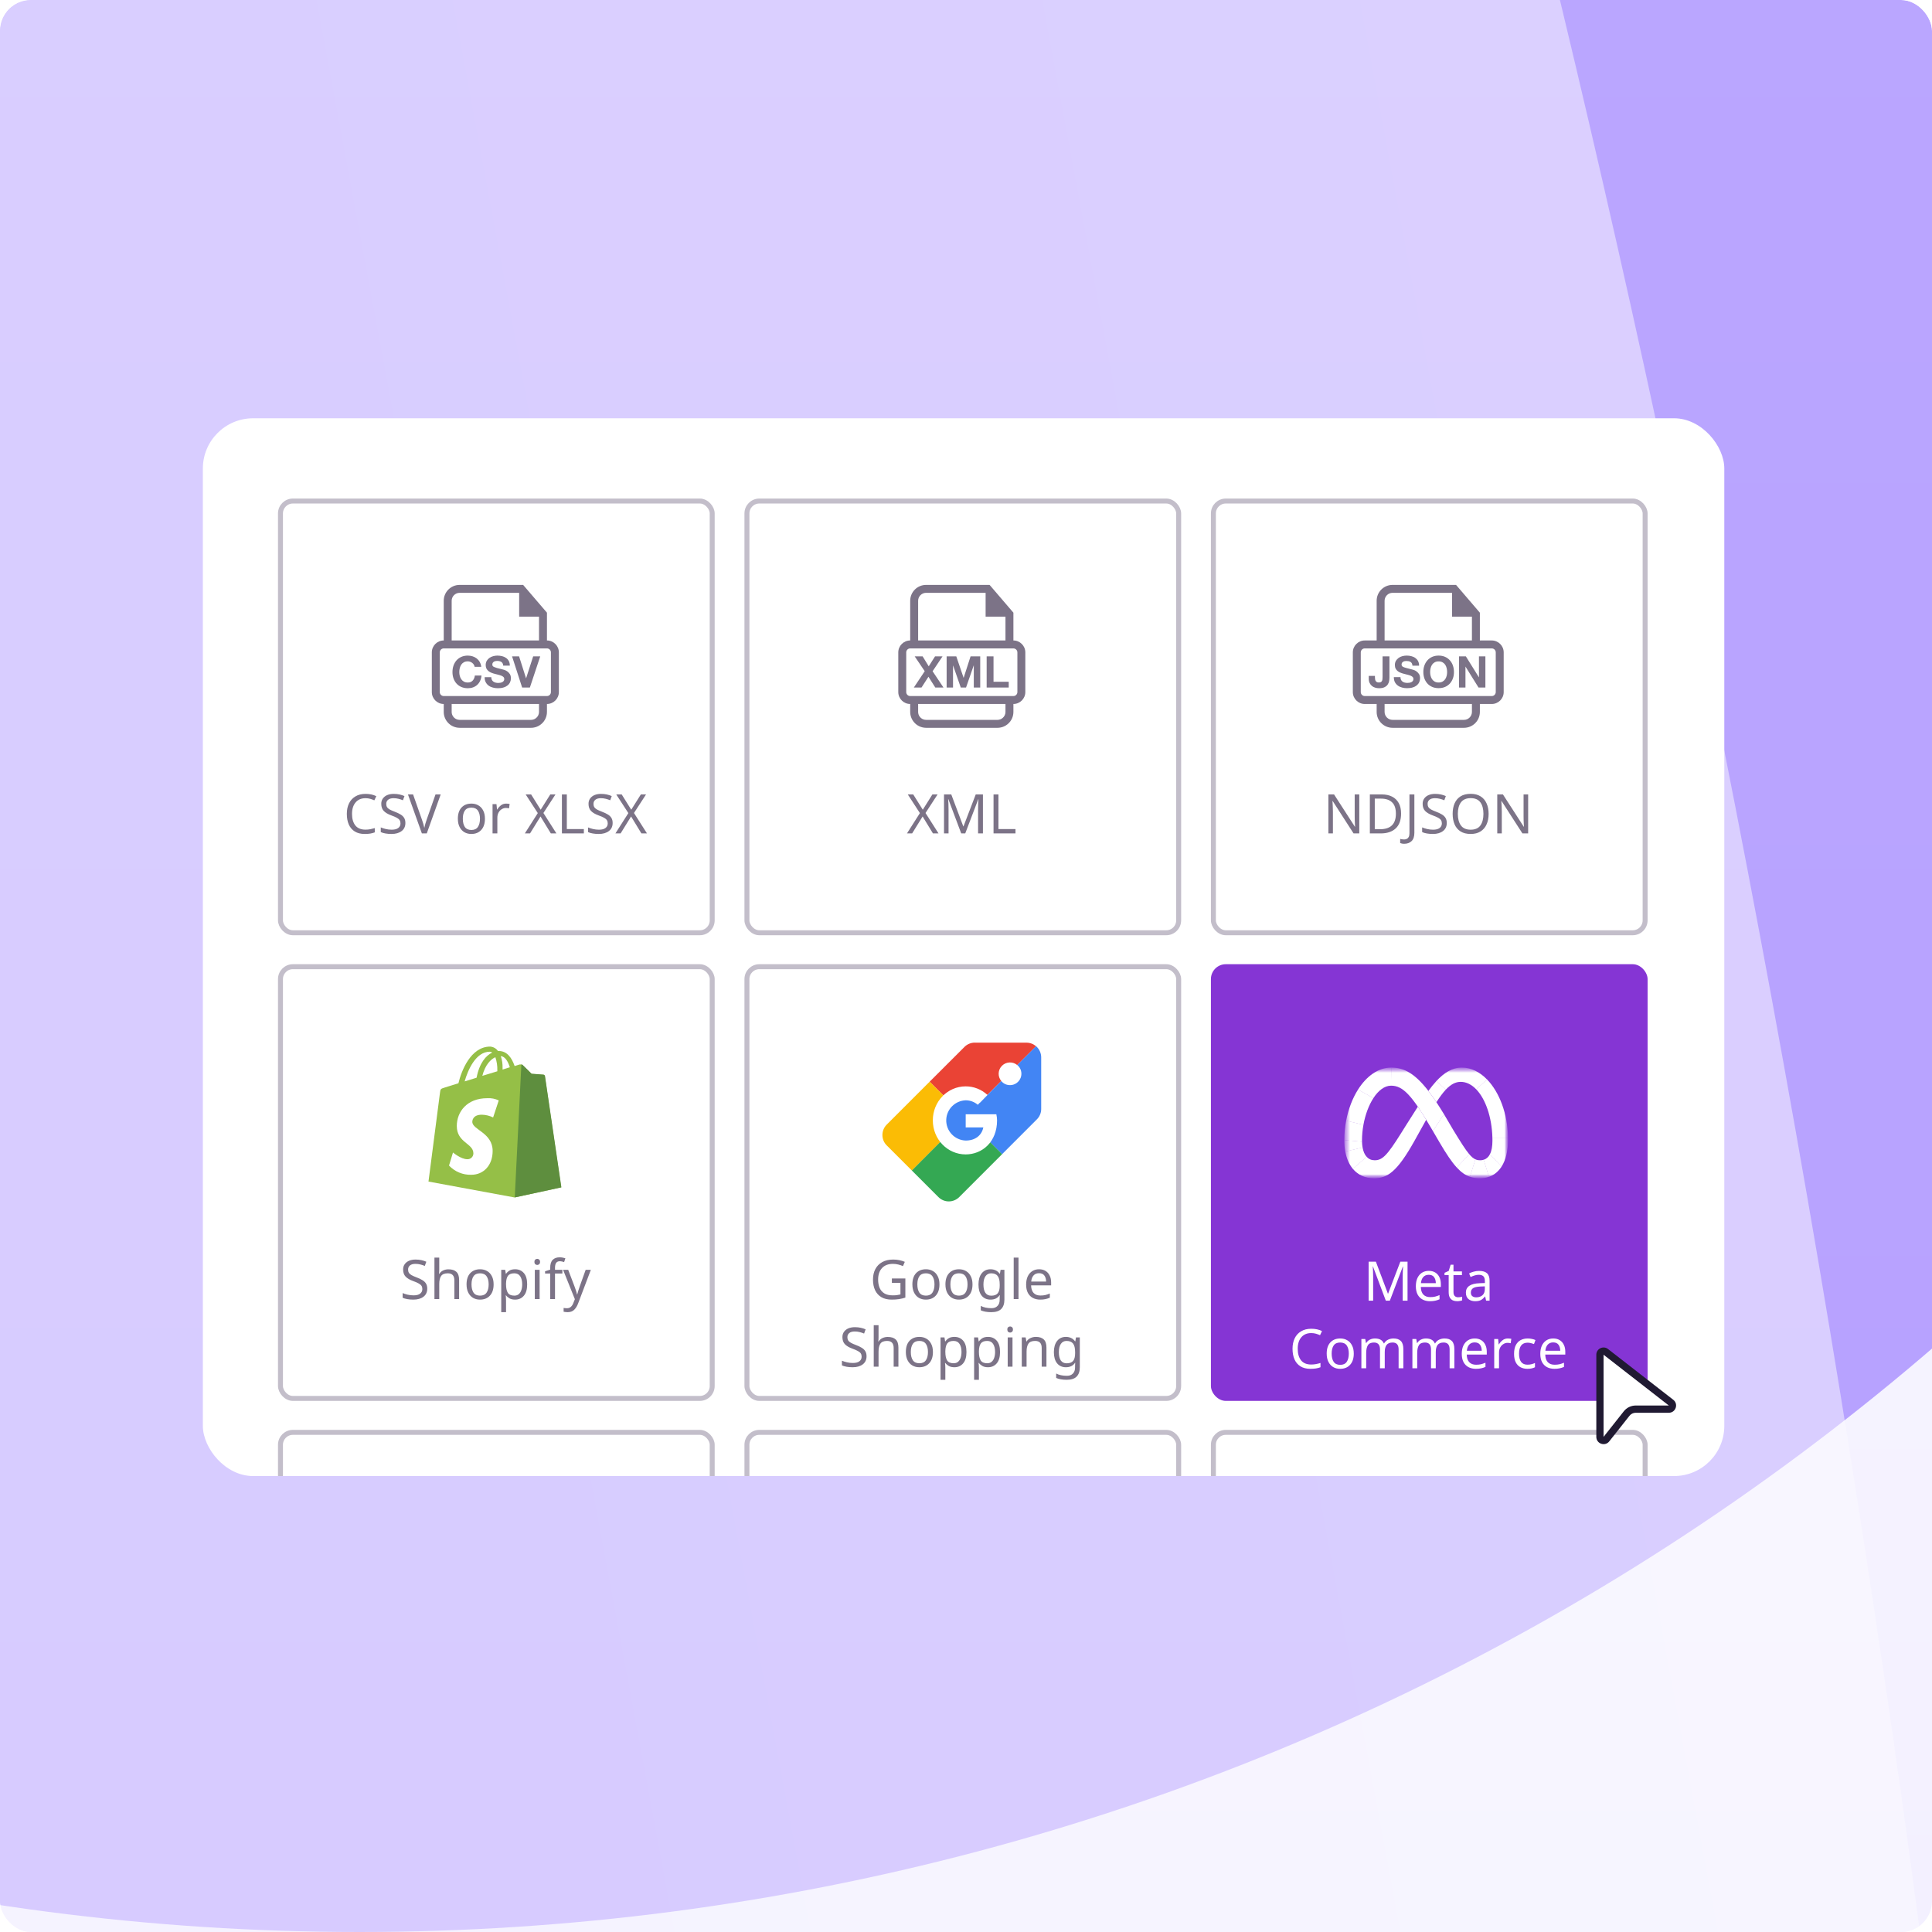
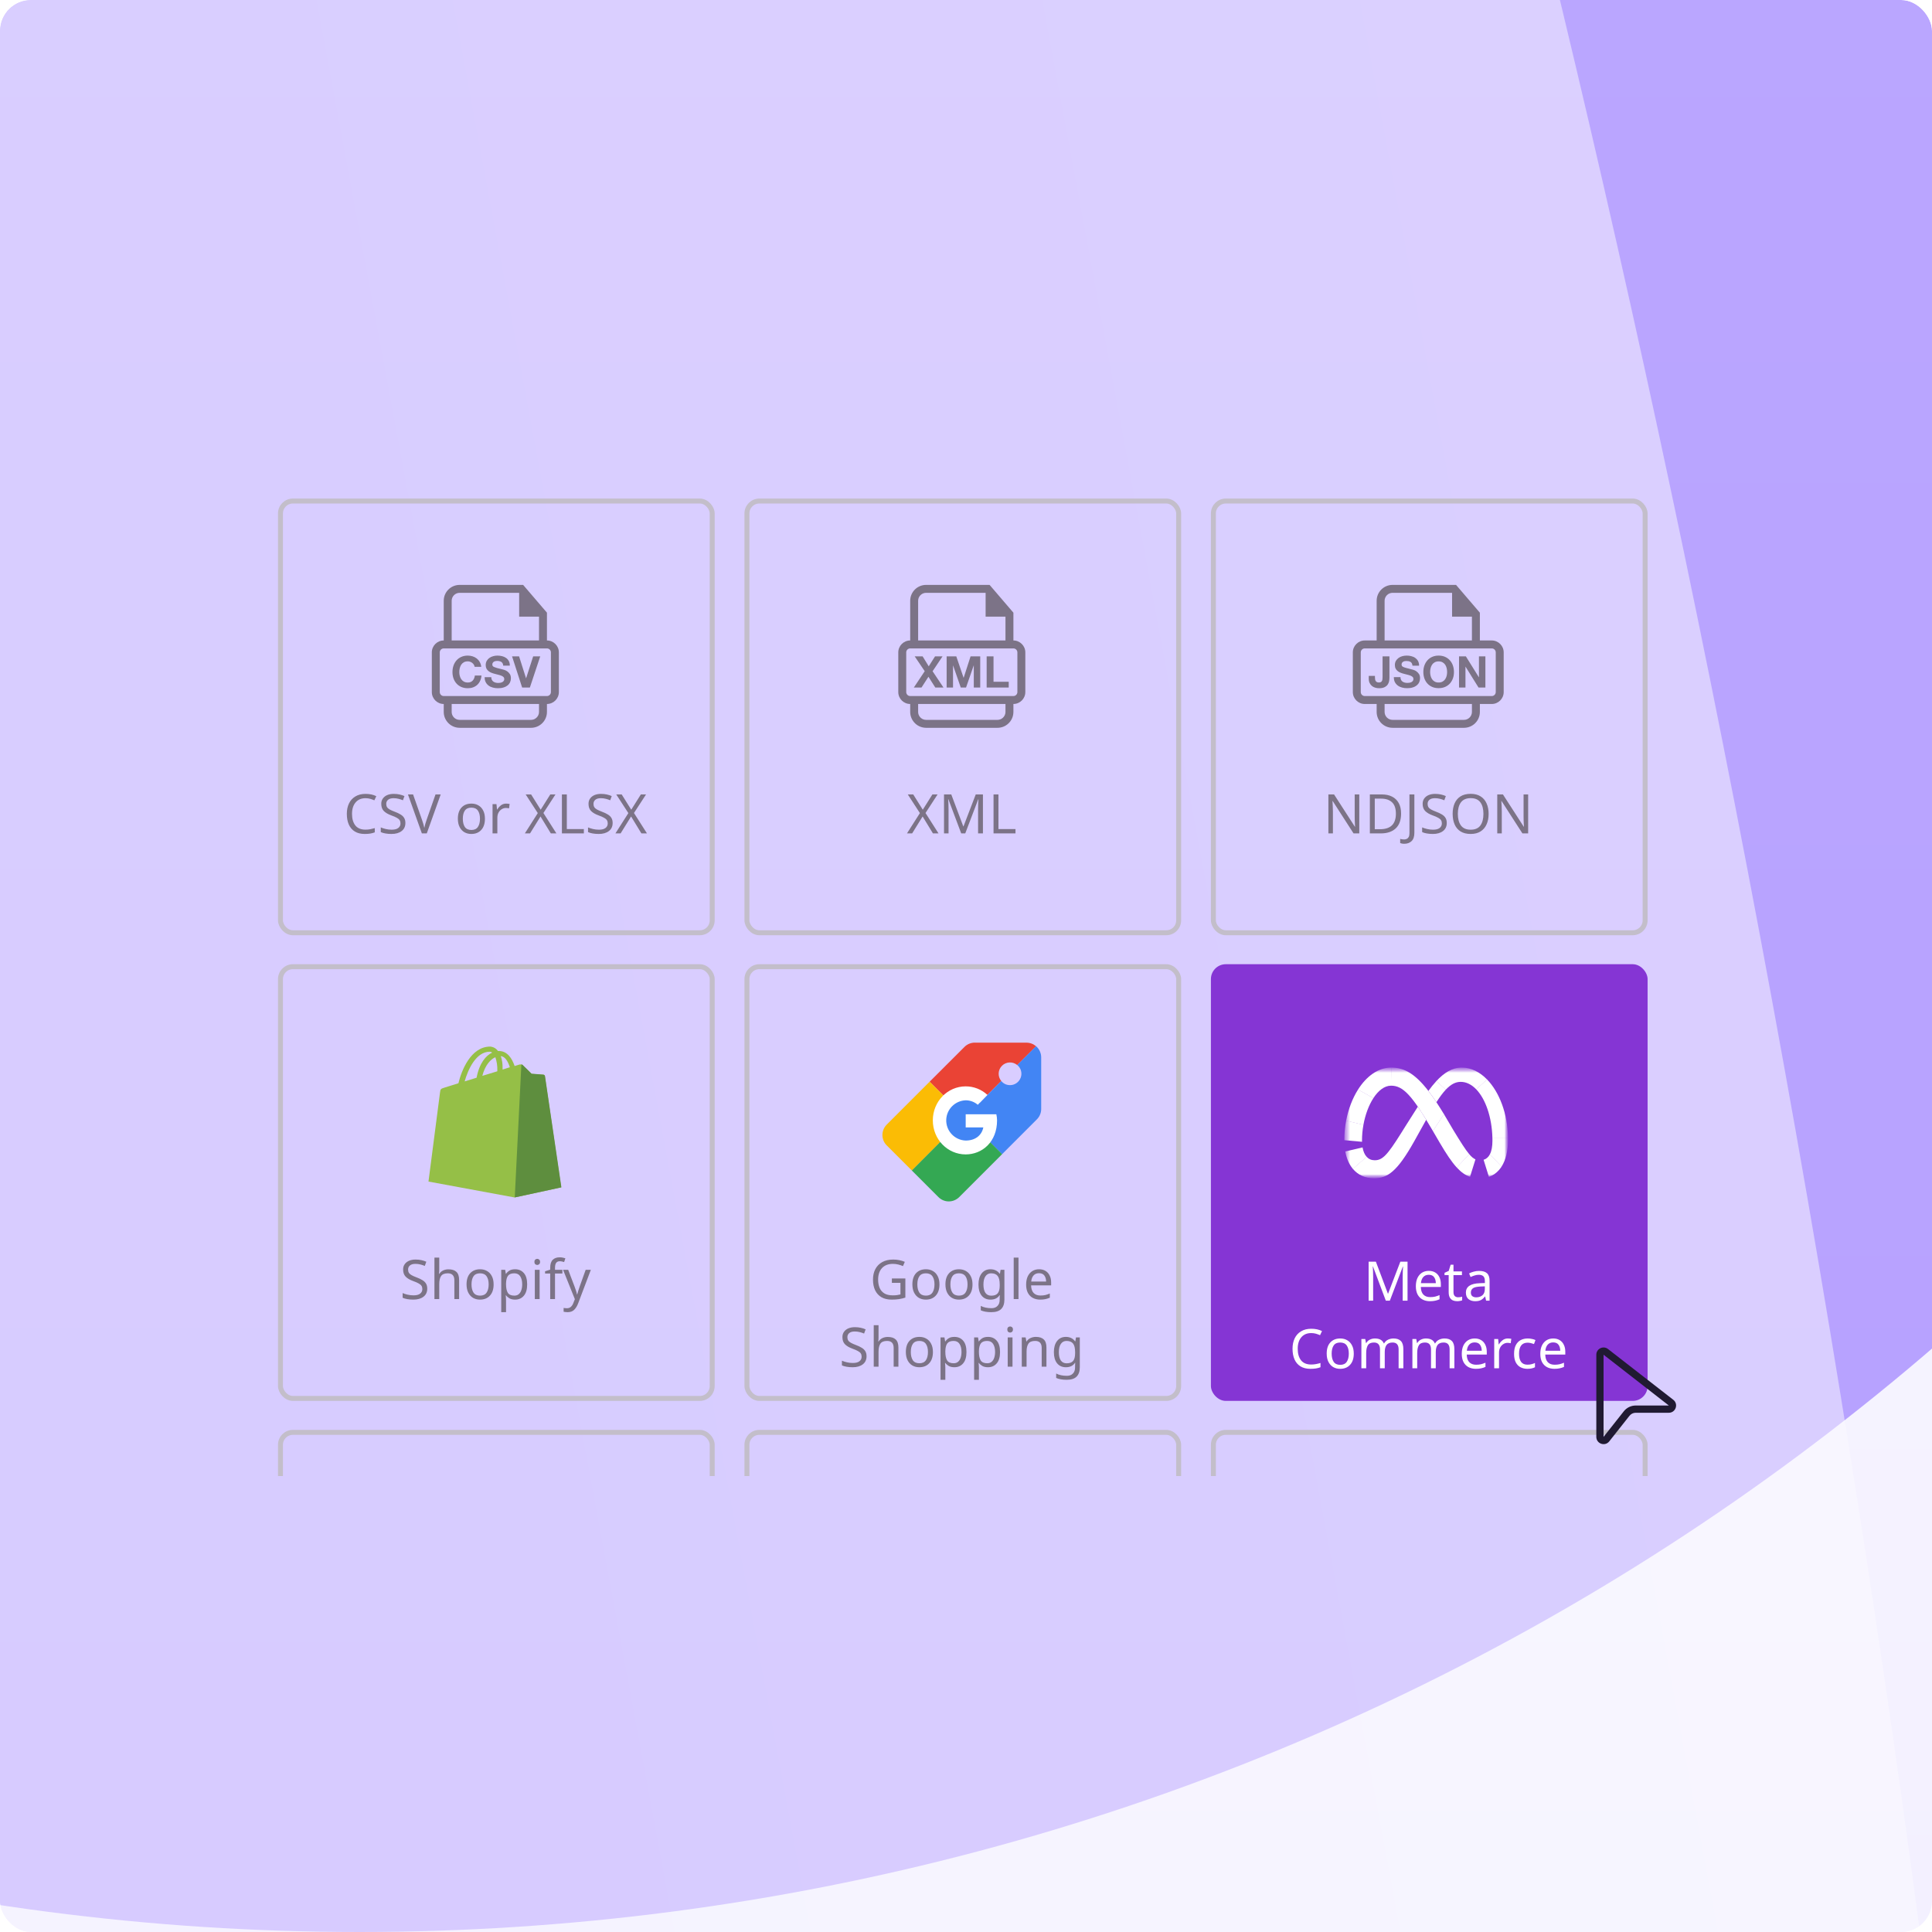
<svg xmlns="http://www.w3.org/2000/svg" width="400" height="400" viewBox="0 0 400 400" fill="none">
  <g clip-path="url(#clip0_3754_2019)">
    <g clip-path="url(#clip1_3754_2019)">
      <rect width="400" height="400" fill="url(#paint0_linear_3754_2019)" />
      <g opacity="0.5" filter="url(#filter0_f_3754_2019)">
        <circle cx="74.4" cy="-99.2" r="499.2" fill="#7A52FF" />
      </g>
      <g opacity="0.5" filter="url(#filter1_f_3754_2019)">
        <path d="M-195.238 -507.942C-86.578 -853.045 141.806 -519.205 222.12 -328.656C334.683 -61.599 527.708 794.965 356.99 1226.28C186.271 1657.59 -206.218 1104.87 -273.15 807.563C-209.489 789.538 -147.585 533.75 -245.797 271.815C-368.563 -55.605 -331.064 -76.562 -195.238 -507.942Z" fill="url(#paint1_linear_3754_2019)" />
      </g>
      <g opacity="0.75" filter="url(#filter2_f_3754_2019)">
        <path d="M482.413 -338.977C564.362 -657.652 909.877 79.946 1003.38 237.911C1134.43 459.301 1125.66 735.727 1124.7 850.23C1123.31 1017.21 527.742 1553.3 439.58 1299.35C389.83 1194.59 244.924 446.394 362.079 463.935C1027.9 563.629 379.977 59.368 482.413 -338.977Z" fill="#BDA8FF" />
      </g>
    </g>
    <g filter="url(#filter3_d_3754_2019)">
-       <rect x="42" y="84" width="315" height="219" rx="10.404" fill="white" />
      <g clip-path="url(#clip2_3754_2019)">
        <rect x="58.069" y="101.132" width="89.384" height="89.384" rx="2.568" stroke="#C3BECA" stroke-width="1.027" />
        <path d="M75.672 162.657C74.806 162.657 74.124 162.947 73.627 163.528C73.13 164.108 72.881 164.903 72.881 165.912C72.881 166.914 73.111 167.709 73.57 168.297C74.037 168.877 74.734 169.167 75.661 169.167C76.015 169.167 76.351 169.137 76.667 169.077C76.983 169.016 77.292 168.941 77.594 168.851V169.732C77.292 169.845 76.98 169.928 76.656 169.981C76.339 170.033 75.959 170.06 75.514 170.06C74.693 170.06 74.007 169.89 73.457 169.551C72.907 169.212 72.493 168.73 72.214 168.105C71.943 167.479 71.807 166.745 71.807 165.901C71.807 165.087 71.954 164.371 72.248 163.754C72.549 163.128 72.99 162.642 73.57 162.296C74.15 161.942 74.855 161.765 75.684 161.765C76.535 161.765 77.277 161.923 77.91 162.239L77.503 163.098C77.255 162.985 76.976 162.883 76.667 162.793C76.366 162.703 76.034 162.657 75.672 162.657ZM83.932 167.788C83.932 168.504 83.672 169.062 83.152 169.461C82.632 169.86 81.932 170.06 81.05 170.06C80.598 170.06 80.18 170.026 79.796 169.958C79.411 169.89 79.091 169.796 78.835 169.676V168.704C79.106 168.824 79.442 168.933 79.841 169.031C80.248 169.129 80.666 169.178 81.095 169.178C81.698 169.178 82.15 169.062 82.451 168.828C82.76 168.594 82.915 168.278 82.915 167.879C82.915 167.615 82.858 167.393 82.745 167.212C82.632 167.031 82.436 166.865 82.158 166.715C81.886 166.556 81.506 166.391 81.016 166.217C80.331 165.969 79.811 165.664 79.457 165.302C79.11 164.94 78.937 164.447 78.937 163.821C78.937 163.392 79.046 163.027 79.264 162.725C79.483 162.416 79.784 162.179 80.169 162.013C80.56 161.847 81.009 161.765 81.513 161.765C81.958 161.765 82.365 161.806 82.734 161.889C83.103 161.972 83.438 162.081 83.74 162.217L83.423 163.087C83.145 162.966 82.84 162.865 82.508 162.782C82.184 162.699 81.845 162.657 81.491 162.657C80.986 162.657 80.606 162.767 80.349 162.985C80.093 163.196 79.965 163.479 79.965 163.833C79.965 164.104 80.022 164.33 80.135 164.511C80.248 164.692 80.432 164.854 80.688 164.997C80.945 165.14 81.291 165.294 81.728 165.46C82.203 165.633 82.602 165.822 82.926 166.025C83.258 166.221 83.506 166.458 83.672 166.737C83.845 167.016 83.932 167.366 83.932 167.788ZM91.242 161.878L88.36 169.947H87.343L84.461 161.878H85.523L87.343 167.054C87.464 167.385 87.565 167.698 87.648 167.992C87.731 168.278 87.799 168.553 87.852 168.817C87.904 168.553 87.972 168.274 88.055 167.98C88.138 167.686 88.24 167.37 88.36 167.031L90.168 161.878H91.242ZM100.4 166.907C100.4 167.909 100.144 168.685 99.632 169.235C99.127 169.785 98.442 170.06 97.575 170.06C97.04 170.06 96.562 169.939 96.14 169.698C95.725 169.45 95.398 169.092 95.156 168.625C94.915 168.15 94.795 167.577 94.795 166.907C94.795 165.905 95.047 165.132 95.552 164.59C96.057 164.047 96.743 163.776 97.609 163.776C98.159 163.776 98.641 163.901 99.055 164.149C99.477 164.39 99.805 164.744 100.039 165.211C100.28 165.671 100.4 166.236 100.4 166.907ZM95.823 166.907C95.823 167.622 95.963 168.191 96.241 168.613C96.528 169.028 96.98 169.235 97.598 169.235C98.208 169.235 98.656 169.028 98.942 168.613C99.229 168.191 99.372 167.622 99.372 166.907C99.372 166.191 99.229 165.63 98.942 165.223C98.656 164.816 98.204 164.613 97.586 164.613C96.969 164.613 96.52 164.816 96.241 165.223C95.963 165.63 95.823 166.191 95.823 166.907ZM104.802 163.776C104.915 163.776 105.035 163.784 105.164 163.799C105.299 163.806 105.416 163.821 105.514 163.844L105.39 164.759C105.292 164.737 105.182 164.718 105.062 164.703C104.949 164.688 104.84 164.68 104.734 164.68C104.425 164.68 104.135 164.767 103.864 164.94C103.593 165.106 103.374 165.343 103.208 165.652C103.05 165.954 102.971 166.308 102.971 166.715V169.947H101.977V163.889H102.79L102.903 164.997H102.948C103.144 164.665 103.397 164.379 103.706 164.138C104.015 163.897 104.38 163.776 104.802 163.776ZM115.198 169.947H114.045L111.909 166.443L109.739 169.947H108.665L111.344 165.743L108.835 161.878H109.965L111.943 165.042L113.932 161.878H115.005L112.508 165.72L115.198 169.947ZM116.338 169.947V161.878H117.355V169.043H120.881V169.947H116.338ZM126.842 167.788C126.842 168.504 126.582 169.062 126.062 169.461C125.542 169.86 124.842 170.06 123.96 170.06C123.508 170.06 123.09 170.026 122.706 169.958C122.321 169.89 122.001 169.796 121.745 169.676V168.704C122.016 168.824 122.351 168.933 122.751 169.031C123.158 169.129 123.576 169.178 124.005 169.178C124.608 169.178 125.06 169.062 125.361 168.828C125.67 168.594 125.825 168.278 125.825 167.879C125.825 167.615 125.768 167.393 125.655 167.212C125.542 167.031 125.346 166.865 125.068 166.715C124.796 166.556 124.416 166.391 123.926 166.217C123.241 165.969 122.721 165.664 122.367 165.302C122.02 164.94 121.847 164.447 121.847 163.821C121.847 163.392 121.956 163.027 122.174 162.725C122.393 162.416 122.694 162.179 123.079 162.013C123.47 161.847 123.919 161.765 124.423 161.765C124.868 161.765 125.275 161.806 125.644 161.889C126.013 161.972 126.348 162.081 126.65 162.217L126.333 163.087C126.055 162.966 125.749 162.865 125.418 162.782C125.094 162.699 124.755 162.657 124.401 162.657C123.896 162.657 123.516 162.767 123.259 162.985C123.003 163.196 122.875 163.479 122.875 163.833C122.875 164.104 122.932 164.33 123.045 164.511C123.158 164.692 123.342 164.854 123.598 164.997C123.855 165.14 124.201 165.294 124.638 165.46C125.113 165.633 125.512 165.822 125.836 166.025C126.168 166.221 126.416 166.458 126.582 166.737C126.755 167.016 126.842 167.366 126.842 167.788ZM133.949 169.947H132.796L130.66 166.443L128.49 169.947H127.416L130.095 165.743L127.586 161.878H128.716L130.694 165.042L132.683 161.878H133.756L131.259 165.72L133.949 169.947Z" fill="#7C7387" />
        <path d="M113.241 124.249V130.001C114.597 130.002 115.707 131.111 115.707 132.467V140.686C115.707 142.042 114.597 143.152 113.241 143.152V144.796C113.241 145.988 112.607 147.032 111.654 147.607C111.301 147.821 110.915 147.969 110.496 148.035C110.323 148.068 110.142 148.083 109.953 148.083H95.159C94.164 148.075 93.267 147.64 92.668 146.933C92.174 146.358 91.871 145.61 91.871 144.796V143.152C90.514 143.152 89.405 142.042 89.405 140.686V132.467C89.405 131.111 90.514 130.001 91.871 130.001V121.783C91.871 119.966 93.342 118.503 95.159 118.495H108.309L113.241 124.249ZM93.514 144.796C93.514 145.47 93.925 146.053 94.517 146.308C94.714 146.39 94.936 146.44 95.167 146.44H109.953C110.142 146.44 110.323 146.407 110.496 146.341C110.57 146.325 110.643 146.292 110.717 146.25C111.145 146.02 111.465 145.609 111.564 145.125C111.589 145.018 111.596 144.911 111.596 144.796V143.152H93.514V144.796ZM91.871 131.645C91.419 131.645 91.048 132.015 91.048 132.467V140.686C91.048 141.138 91.419 141.508 91.871 141.508H113.241C113.693 141.508 114.062 141.138 114.062 140.686V132.467C114.062 132.015 113.693 131.645 113.241 131.645H91.871ZM96.851 133.133C97.205 133.133 97.542 133.191 97.863 133.29C98.175 133.388 98.462 133.544 98.709 133.733C98.955 133.93 99.17 134.177 99.326 134.464C99.49 134.752 99.596 135.081 99.637 135.459H98.265C98.241 135.295 98.183 135.147 98.101 135.007C98.011 134.876 97.911 134.761 97.78 134.654C97.657 134.555 97.509 134.473 97.353 134.416C97.197 134.358 97.024 134.325 96.851 134.325C96.531 134.325 96.26 134.391 96.038 134.514C95.816 134.637 95.635 134.802 95.496 135.007C95.356 135.221 95.257 135.459 95.191 135.722C95.125 135.985 95.092 136.273 95.092 136.544C95.092 136.816 95.125 137.079 95.191 137.333C95.257 137.588 95.356 137.818 95.496 138.023C95.635 138.228 95.816 138.393 96.038 138.516C96.26 138.639 96.531 138.706 96.851 138.706C97.287 138.706 97.624 138.574 97.871 138.303C98.109 138.04 98.265 137.695 98.314 137.259H99.687C99.654 137.662 99.564 138.023 99.408 138.352C99.26 138.681 99.062 138.952 98.816 139.182C98.57 139.412 98.274 139.585 97.945 139.708C97.616 139.832 97.246 139.889 96.851 139.889C96.358 139.889 95.915 139.799 95.52 139.634C95.126 139.462 94.788 139.224 94.517 138.919C94.246 138.624 94.04 138.262 93.892 137.859C93.752 137.456 93.679 137.029 93.679 136.544C93.679 136.06 93.752 135.615 93.892 135.205C94.04 134.785 94.246 134.432 94.517 134.12C94.788 133.816 95.126 133.569 95.52 133.396C95.915 133.223 96.358 133.133 96.851 133.133ZM102.975 133.133C103.312 133.133 103.633 133.175 103.945 133.249C104.257 133.323 104.528 133.445 104.775 133.618C105.013 133.782 105.202 133.996 105.341 134.259C105.489 134.522 105.555 134.843 105.555 135.212H104.183C104.175 135.024 104.134 134.859 104.06 134.736C103.994 134.613 103.904 134.506 103.789 134.44C103.674 134.366 103.542 134.317 103.394 134.284C103.246 134.251 103.081 134.235 102.909 134.235C102.794 134.235 102.679 134.251 102.564 134.276C102.449 134.301 102.35 134.341 102.252 134.399C102.161 134.465 102.079 134.538 102.021 134.628C101.964 134.719 101.931 134.834 101.931 134.974C101.931 135.097 101.955 135.196 102.004 135.278C102.054 135.352 102.145 135.426 102.293 135.492C102.432 135.557 102.63 135.624 102.877 135.698C103.131 135.763 103.452 135.845 103.854 135.944C103.977 135.969 104.15 136.018 104.364 136.076C104.577 136.141 104.783 136.24 104.997 136.379C105.21 136.519 105.391 136.709 105.547 136.939C105.695 137.169 105.778 137.464 105.778 137.826C105.778 138.122 105.72 138.393 105.605 138.648C105.49 138.903 105.317 139.124 105.095 139.305C104.865 139.486 104.586 139.634 104.249 139.733C103.92 139.84 103.533 139.889 103.089 139.889C102.736 139.889 102.391 139.848 102.054 139.757C101.717 139.667 101.421 139.536 101.167 139.347C100.912 139.158 100.706 138.919 100.558 138.631C100.41 138.344 100.336 137.998 100.344 137.604H101.717C101.717 137.818 101.759 137.999 101.833 138.155C101.915 138.303 102.013 138.426 102.144 138.516C102.276 138.615 102.424 138.681 102.605 138.73C102.778 138.771 102.958 138.796 103.147 138.796C103.27 138.796 103.411 138.788 103.55 138.763C103.698 138.739 103.83 138.698 103.961 138.64C104.085 138.583 104.191 138.5 104.273 138.393C104.355 138.286 104.405 138.163 104.405 137.991C104.405 137.818 104.347 137.67 104.232 137.563C104.125 137.456 103.977 137.365 103.796 137.292C103.616 137.218 103.41 137.161 103.18 137.103C102.95 137.054 102.72 136.988 102.482 136.922C102.244 136.865 102.005 136.79 101.775 136.7C101.553 136.618 101.347 136.503 101.167 136.363C100.986 136.223 100.837 136.051 100.722 135.845C100.615 135.632 100.558 135.385 100.558 135.089C100.558 134.761 100.632 134.473 100.772 134.226C100.912 133.98 101.101 133.774 101.323 133.618C101.553 133.453 101.816 133.33 102.103 133.256C102.391 133.174 102.687 133.133 102.975 133.133ZM107.47 133.29L108.909 137.826H108.925L110.388 133.29H111.851L111.596 134.053L109.707 139.742H108.103L106.016 133.29H107.47ZM95.159 120.138C94.255 120.138 93.514 120.878 93.514 121.782V130.001H111.596V125.07H107.487V120.138H95.159Z" fill="#7C7387" />
        <rect x="154.645" y="101.132" width="89.384" height="89.384" rx="2.568" stroke="#C3BECA" stroke-width="1.027" />
        <path d="M194.308 169.947H193.155L191.019 166.443L188.849 169.947H187.776L190.454 165.743L187.945 161.878H189.075L191.053 165.042L193.042 161.878H194.116L191.618 165.72L194.308 169.947ZM199.008 169.947L196.353 162.872H196.307C196.33 163.106 196.349 163.422 196.364 163.821C196.379 164.213 196.387 164.624 196.387 165.053V169.947H195.449V161.878H196.952L199.438 168.489H199.483L202.015 161.878H203.506V169.947H202.501V164.985C202.501 164.594 202.508 164.206 202.523 163.821C202.546 163.437 202.565 163.125 202.58 162.883H202.534L199.845 169.947H199.008ZM205.701 169.947V161.878H206.719V169.043H210.245V169.947H205.701Z" fill="#7C7387" />
        <path d="M209.816 124.249V130.001C211.172 130.002 212.282 131.111 212.282 132.467V140.686C212.282 142.042 211.172 143.152 209.816 143.152V144.796C209.816 145.988 209.183 147.032 208.229 147.607C207.876 147.821 207.49 147.969 207.071 148.035C206.899 148.068 206.717 148.083 206.528 148.083H191.734C190.74 148.075 189.843 147.64 189.243 146.933C188.75 146.358 188.446 145.61 188.446 144.796V143.152C187.09 143.152 185.98 142.042 185.98 140.686V132.467C185.98 131.111 187.09 130.001 188.446 130.001V121.783C188.446 119.966 189.918 118.503 191.734 118.495H204.885L209.816 124.249ZM190.09 144.796C190.09 145.47 190.501 146.053 191.093 146.308C191.29 146.39 191.512 146.44 191.742 146.44H206.528C206.717 146.44 206.899 146.407 207.071 146.341C207.145 146.325 207.219 146.292 207.293 146.25C207.72 146.02 208.041 145.609 208.14 145.125C208.164 145.018 208.172 144.911 208.172 144.796V143.152H190.09V144.796ZM188.446 131.645C187.994 131.645 187.624 132.015 187.624 132.467V140.686C187.624 141.138 187.994 141.508 188.446 141.508H209.816C210.268 141.508 210.638 141.138 210.638 140.686V132.467C210.638 132.015 210.268 131.645 209.816 131.645H188.446ZM192.284 135.352L193.592 133.29H195.144L193.082 136.372L195.334 139.742H193.641L192.226 137.514L190.789 139.742H189.202L190.09 138.41L191.454 136.363L190.09 134.349L189.375 133.29H191.018L192.284 135.352ZM199.501 137.727H199.517L200.947 133.29H202.945V139.742H201.613V135.171H201.597L200.011 139.742H198.917L197.34 135.212H197.314V139.742H195.991V133.29H197.988L199.501 137.727ZM205.698 133.29V138.549H208.847V139.742H204.276V133.29H205.698ZM191.734 120.138C190.83 120.138 190.09 120.878 190.09 121.782V130.001H208.172V125.07H204.062V120.138H191.734Z" fill="#7C7387" />
        <rect x="251.22" y="101.132" width="89.384" height="89.384" rx="2.568" stroke="#C3BECA" stroke-width="1.027" />
        <path d="M281.424 169.947H280.238L275.921 163.245H275.875C275.891 163.509 275.909 163.836 275.932 164.228C275.955 164.62 275.966 165.023 275.966 165.438V169.947H275.028V161.878H276.203L280.509 168.557H280.554C280.547 168.436 280.535 168.255 280.52 168.014C280.513 167.773 280.501 167.509 280.486 167.223C280.479 166.937 280.475 166.673 280.475 166.432V161.878H281.424V169.947ZM290.079 165.833C290.079 167.197 289.706 168.225 288.96 168.918C288.221 169.604 287.189 169.947 285.863 169.947H283.614V161.878H286.101C286.914 161.878 287.619 162.028 288.214 162.33C288.809 162.631 289.269 163.076 289.593 163.663C289.917 164.243 290.079 164.967 290.079 165.833ZM289.005 165.867C289.005 164.79 288.738 164.002 288.203 163.505C287.675 163 286.926 162.748 285.954 162.748H284.631V169.077H285.728C287.913 169.077 289.005 168.007 289.005 165.867ZM290.728 172.094C290.547 172.094 290.389 172.079 290.253 172.049C290.118 172.026 289.997 171.992 289.892 171.947V171.088C290.012 171.118 290.14 171.145 290.276 171.167C290.412 171.19 290.555 171.201 290.706 171.201C290.894 171.201 291.071 171.164 291.237 171.088C291.41 171.013 291.549 170.881 291.655 170.693C291.76 170.504 291.813 170.241 291.813 169.902V161.878H292.83V169.822C292.83 170.598 292.638 171.171 292.254 171.54C291.87 171.909 291.361 172.094 290.728 172.094ZM299.537 167.788C299.537 168.504 299.277 169.062 298.757 169.461C298.237 169.86 297.537 170.06 296.655 170.06C296.203 170.06 295.785 170.026 295.401 169.958C295.016 169.89 294.696 169.796 294.44 169.676V168.704C294.711 168.824 295.046 168.933 295.446 169.031C295.853 169.129 296.271 169.178 296.7 169.178C297.303 169.178 297.755 169.062 298.056 168.828C298.365 168.594 298.52 168.278 298.52 167.879C298.52 167.615 298.463 167.393 298.35 167.212C298.237 167.031 298.041 166.865 297.763 166.715C297.491 166.556 297.111 166.391 296.621 166.217C295.935 165.969 295.416 165.664 295.062 165.302C294.715 164.94 294.542 164.447 294.542 163.821C294.542 163.392 294.651 163.027 294.869 162.725C295.088 162.416 295.389 162.179 295.773 162.013C296.165 161.847 296.614 161.765 297.118 161.765C297.563 161.765 297.97 161.806 298.339 161.889C298.708 161.972 299.043 162.081 299.345 162.217L299.028 163.087C298.75 162.966 298.444 162.865 298.113 162.782C297.789 162.699 297.45 162.657 297.096 162.657C296.591 162.657 296.21 162.767 295.954 162.985C295.698 163.196 295.57 163.479 295.57 163.833C295.57 164.104 295.627 164.33 295.74 164.511C295.853 164.692 296.037 164.854 296.293 164.997C296.55 165.14 296.896 165.294 297.333 165.46C297.808 165.633 298.207 165.822 298.531 166.025C298.863 166.221 299.111 166.458 299.277 166.737C299.45 167.016 299.537 167.366 299.537 167.788ZM308.203 165.901C308.203 166.737 308.06 167.468 307.774 168.093C307.495 168.711 307.08 169.193 306.53 169.54C305.98 169.887 305.299 170.06 304.485 170.06C303.649 170.06 302.952 169.887 302.394 169.54C301.844 169.193 301.434 168.707 301.162 168.082C300.891 167.457 300.755 166.726 300.755 165.89C300.755 165.061 300.891 164.338 301.162 163.72C301.434 163.102 301.844 162.62 302.394 162.273C302.952 161.927 303.652 161.753 304.496 161.753C305.302 161.753 305.98 161.927 306.53 162.273C307.08 162.612 307.495 163.094 307.774 163.72C308.06 164.338 308.203 165.065 308.203 165.901ZM301.829 165.901C301.829 166.918 302.044 167.72 302.473 168.308C302.903 168.888 303.573 169.178 304.485 169.178C305.404 169.178 306.075 168.888 306.497 168.308C306.918 167.72 307.129 166.918 307.129 165.901C307.129 164.884 306.918 164.089 306.497 163.516C306.075 162.936 305.408 162.646 304.496 162.646C303.585 162.646 302.91 162.936 302.473 163.516C302.044 164.089 301.829 164.884 301.829 165.901ZM316.388 169.947H315.201L310.884 163.245H310.839C310.854 163.509 310.873 163.836 310.896 164.228C310.918 164.62 310.93 165.023 310.93 165.438V169.947H309.992V161.878H311.167L315.473 168.557H315.518C315.51 168.436 315.499 168.255 315.484 168.014C315.476 167.773 315.465 167.509 315.45 167.223C315.443 166.937 315.439 166.673 315.439 166.432V161.878H316.388V169.947Z" fill="#7C7387" />
        <path d="M306.392 124.249V130.001H308.858C310.214 130.002 311.324 131.111 311.324 132.467V140.686C311.324 142.042 310.214 143.152 308.858 143.152H306.392V144.796C306.392 146.613 304.92 148.083 303.104 148.083H288.309C286.493 148.075 285.022 146.613 285.022 144.796V143.152H282.556C281.2 143.152 280.09 142.042 280.09 140.686V132.467C280.09 131.111 281.2 130.001 282.556 130.001H285.022V121.783C285.022 119.966 286.493 118.503 288.309 118.495H301.46L306.392 124.249ZM286.665 144.796C286.666 145.7 287.405 146.44 288.318 146.44H303.104C304.008 146.44 304.747 145.7 304.747 144.796V143.152H286.665V144.796ZM282.556 131.645C282.104 131.645 281.734 132.015 281.734 132.467V140.686C281.734 141.138 282.104 141.508 282.556 141.508H308.858C309.31 141.508 309.679 141.138 309.679 140.686V132.467C309.679 132.015 309.31 131.645 308.858 131.645H282.556ZM287.668 137.711C287.668 137.925 287.644 138.155 287.603 138.41C287.562 138.656 287.463 138.895 287.315 139.117C287.167 139.339 286.953 139.52 286.665 139.667C286.378 139.815 286 139.889 285.515 139.889C285.244 139.889 284.981 139.848 284.726 139.774C284.471 139.7 284.241 139.585 284.043 139.42C283.846 139.256 283.69 139.051 283.567 138.804C283.443 138.549 283.386 138.245 283.386 137.892V137.333H284.668V137.621C284.668 137.777 284.677 137.925 284.701 138.056C284.726 138.188 284.767 138.303 284.825 138.393C284.882 138.483 284.964 138.557 285.071 138.615C285.177 138.672 285.309 138.698 285.482 138.698C285.671 138.698 285.819 138.665 285.917 138.599C286.016 138.533 286.098 138.451 286.139 138.344C286.188 138.237 286.206 138.122 286.222 137.999C286.238 137.875 286.238 137.76 286.238 137.645H286.246V133.29H287.668V137.711ZM291.219 133.133C291.556 133.133 291.876 133.166 292.189 133.249C292.501 133.331 292.781 133.445 293.019 133.618C293.257 133.79 293.454 134.004 293.594 134.267C293.734 134.53 293.808 134.842 293.808 135.22H292.436C292.419 135.031 292.378 134.867 292.312 134.744C292.246 134.621 292.156 134.522 292.041 134.448C291.926 134.374 291.795 134.324 291.647 134.292C291.499 134.267 291.334 134.25 291.161 134.25C291.046 134.25 290.931 134.259 290.816 134.284C290.701 134.308 290.594 134.349 290.504 134.407C290.414 134.464 290.331 134.538 290.274 134.628C290.216 134.719 290.183 134.834 290.183 134.974C290.183 135.097 290.208 135.196 290.257 135.278C290.306 135.352 290.406 135.426 290.545 135.492C290.685 135.557 290.882 135.623 291.128 135.689C291.375 135.755 291.704 135.845 292.107 135.944C292.23 135.969 292.394 136.01 292.608 136.076C292.83 136.141 293.036 136.24 293.249 136.379L293.224 136.372C293.438 136.511 293.619 136.7 293.775 136.93C293.931 137.16 294.005 137.456 294.005 137.818C294.005 138.114 293.947 138.385 293.832 138.64C293.717 138.895 293.544 139.117 293.323 139.297C293.101 139.478 292.822 139.627 292.485 139.725C292.156 139.832 291.769 139.881 291.326 139.881C290.972 139.881 290.627 139.84 290.29 139.75C289.953 139.659 289.657 139.527 289.403 139.338C289.148 139.149 288.942 138.911 288.794 138.624C288.646 138.336 288.58 137.991 288.58 137.596H289.953C289.953 137.81 289.986 137.999 290.069 138.147C290.143 138.303 290.249 138.426 290.38 138.516C290.503 138.606 290.66 138.673 290.832 138.722C291.005 138.763 291.186 138.788 291.375 138.788C291.507 138.788 291.639 138.78 291.786 138.755C291.934 138.731 292.073 138.689 292.197 138.631C292.32 138.574 292.427 138.492 292.509 138.385C292.591 138.278 292.633 138.146 292.633 137.982C292.633 137.801 292.583 137.662 292.468 137.555C292.361 137.448 292.213 137.358 292.033 137.284C291.852 137.21 291.646 137.152 291.416 137.094C291.186 137.037 290.955 136.979 290.717 136.914C290.471 136.856 290.241 136.782 290.011 136.692C289.781 136.61 289.575 136.495 289.394 136.355C289.213 136.215 289.065 136.043 288.958 135.837C288.851 135.632 288.794 135.376 288.794 135.081C288.794 134.752 288.869 134.465 289.008 134.218C289.156 133.98 289.337 133.774 289.567 133.61C289.797 133.445 290.06 133.331 290.348 133.249C290.644 133.175 290.931 133.133 291.219 133.133ZM297.852 133.133C298.353 133.133 298.797 133.223 299.192 133.396C299.586 133.569 299.915 133.816 300.186 134.12C300.457 134.424 300.671 134.785 300.811 135.196C300.951 135.607 301.025 136.067 301.025 136.536C301.025 137.004 300.959 137.448 300.811 137.851C300.663 138.254 300.457 138.607 300.186 138.911C299.915 139.206 299.586 139.445 299.192 139.618C298.797 139.79 298.345 139.873 297.852 139.873C297.359 139.873 296.914 139.79 296.52 139.618C296.126 139.445 295.797 139.215 295.526 138.911C295.255 138.615 295.049 138.262 294.901 137.851C294.761 137.448 294.688 137.012 294.688 136.536C294.688 136.059 294.753 135.607 294.901 135.196C295.049 134.785 295.255 134.424 295.526 134.12C295.797 133.816 296.125 133.569 296.52 133.396C296.914 133.223 297.35 133.133 297.852 133.133ZM303.491 133.29L306.186 137.621H306.202V133.29H307.534V139.742H306.112L303.424 135.426H303.408V139.742H302.076V133.29H303.491ZM297.852 134.333C297.531 134.333 297.26 134.399 297.038 134.522C296.816 134.645 296.635 134.81 296.495 135.015C296.356 135.221 296.257 135.459 296.192 135.722C296.126 135.985 296.093 136.272 296.093 136.543C296.093 136.815 296.126 137.078 296.192 137.333C296.257 137.587 296.356 137.818 296.495 138.023C296.635 138.228 296.816 138.393 297.038 138.516C297.26 138.639 297.531 138.706 297.852 138.706C298.172 138.706 298.443 138.639 298.665 138.516C298.887 138.393 299.069 138.228 299.208 138.023C299.348 137.818 299.446 137.587 299.512 137.333C299.578 137.078 299.611 136.823 299.611 136.543C299.611 136.264 299.578 135.985 299.512 135.722C299.446 135.459 299.348 135.221 299.208 135.015C299.069 134.81 298.887 134.645 298.665 134.522C298.443 134.399 298.172 134.333 297.852 134.333ZM288.309 120.138C287.405 120.138 286.666 120.878 286.665 121.782V130.001H304.747V125.07H300.638V120.138H288.309Z" fill="#7C7387" />
        <rect x="58.069" y="197.543" width="89.384" height="89.384" rx="2.568" stroke="#C3BECA" stroke-width="1.027" />
        <path d="M88.457 264.199C88.457 264.915 88.197 265.473 87.677 265.872C87.157 266.271 86.457 266.471 85.575 266.471C85.123 266.471 84.705 266.437 84.321 266.369C83.936 266.301 83.616 266.207 83.36 266.087V265.115C83.631 265.235 83.966 265.345 84.366 265.442C84.773 265.54 85.191 265.589 85.62 265.589C86.223 265.589 86.675 265.473 86.976 265.239C87.285 265.006 87.44 264.689 87.44 264.29C87.44 264.026 87.383 263.804 87.27 263.623C87.157 263.442 86.961 263.276 86.683 263.126C86.411 262.967 86.031 262.802 85.541 262.628C84.856 262.38 84.336 262.075 83.982 261.713C83.635 261.351 83.462 260.858 83.462 260.233C83.462 259.803 83.571 259.438 83.789 259.136C84.008 258.827 84.309 258.59 84.694 258.424C85.085 258.259 85.534 258.176 86.038 258.176C86.483 258.176 86.89 258.217 87.259 258.3C87.628 258.383 87.963 258.492 88.265 258.628L87.948 259.498C87.67 259.377 87.364 259.276 87.033 259.193C86.709 259.11 86.37 259.069 86.016 259.069C85.511 259.069 85.13 259.178 84.874 259.396C84.618 259.607 84.49 259.89 84.49 260.244C84.49 260.515 84.547 260.741 84.66 260.922C84.773 261.103 84.957 261.265 85.213 261.408C85.47 261.551 85.816 261.706 86.253 261.871C86.728 262.045 87.127 262.233 87.451 262.436C87.783 262.632 88.031 262.87 88.197 263.148C88.37 263.427 88.457 263.777 88.457 264.199ZM90.941 260.289C90.941 260.59 90.922 260.873 90.885 261.137H90.953C91.148 260.828 91.412 260.594 91.744 260.436C92.083 260.278 92.448 260.199 92.84 260.199C93.578 260.199 94.132 260.376 94.501 260.73C94.87 261.076 95.055 261.638 95.055 262.414V266.358H94.072V262.482C94.072 261.51 93.62 261.024 92.716 261.024C92.037 261.024 91.57 261.216 91.314 261.6C91.066 261.977 90.941 262.519 90.941 263.227V266.358H89.947V257.769H90.941V260.289ZM102.199 263.318C102.199 264.32 101.943 265.096 101.431 265.646C100.926 266.196 100.24 266.471 99.374 266.471C98.839 266.471 98.361 266.35 97.939 266.109C97.524 265.861 97.197 265.503 96.956 265.036C96.714 264.561 96.594 263.988 96.594 263.318C96.594 262.316 96.846 261.544 97.351 261.001C97.856 260.459 98.541 260.187 99.408 260.187C99.958 260.187 100.44 260.312 100.854 260.56C101.276 260.801 101.604 261.156 101.838 261.623C102.079 262.082 102.199 262.647 102.199 263.318ZM97.622 263.318C97.622 264.034 97.762 264.602 98.04 265.024C98.327 265.439 98.779 265.646 99.397 265.646C100.007 265.646 100.455 265.439 100.741 265.024C101.028 264.602 101.171 264.034 101.171 263.318C101.171 262.602 101.028 262.041 100.741 261.634C100.455 261.227 100.003 261.024 99.385 261.024C98.767 261.024 98.319 261.227 98.04 261.634C97.762 262.041 97.622 262.602 97.622 263.318ZM106.657 260.187C107.403 260.187 108.002 260.447 108.454 260.967C108.914 261.487 109.144 262.271 109.144 263.318C109.144 264.35 108.914 265.134 108.454 265.669C108.002 266.203 107.399 266.471 106.646 266.471C106.179 266.471 105.791 266.384 105.482 266.211C105.181 266.03 104.943 265.823 104.77 265.589H104.702C104.717 265.717 104.732 265.879 104.747 266.075C104.762 266.271 104.77 266.441 104.77 266.584V269.07H103.776V260.3H104.589L104.725 261.125H104.77C104.951 260.862 105.188 260.639 105.482 260.459C105.776 260.278 106.168 260.187 106.657 260.187ZM106.477 261.024C105.859 261.024 105.422 261.197 105.166 261.544C104.917 261.89 104.785 262.417 104.77 263.126V263.318C104.77 264.064 104.891 264.64 105.132 265.047C105.38 265.446 105.836 265.646 106.499 265.646C106.868 265.646 107.17 265.544 107.403 265.341C107.644 265.137 107.821 264.862 107.934 264.516C108.055 264.162 108.115 263.759 108.115 263.307C108.115 262.613 107.98 262.06 107.708 261.645C107.445 261.231 107.034 261.024 106.477 261.024ZM111.237 258.029C111.388 258.029 111.52 258.082 111.633 258.187C111.753 258.285 111.813 258.443 111.813 258.662C111.813 258.873 111.753 259.031 111.633 259.136C111.52 259.242 111.388 259.295 111.237 259.295C111.071 259.295 110.932 259.242 110.819 259.136C110.706 259.031 110.649 258.873 110.649 258.662C110.649 258.443 110.706 258.285 110.819 258.187C110.932 258.082 111.071 258.029 111.237 258.029ZM111.723 260.3V266.358H110.729V260.3H111.723ZM116.434 261.069H114.908V266.358H113.913V261.069H112.851V260.605L113.913 260.266V259.916C113.913 259.133 114.087 258.571 114.433 258.232C114.78 257.886 115.262 257.712 115.88 257.712C116.121 257.712 116.339 257.735 116.535 257.78C116.739 257.818 116.912 257.863 117.055 257.916L116.795 258.696C116.675 258.658 116.535 258.62 116.377 258.583C116.219 258.545 116.057 258.526 115.891 258.526C115.56 258.526 115.311 258.639 115.145 258.865C114.987 259.084 114.908 259.43 114.908 259.905V260.3H116.434V261.069ZM116.578 260.3H117.64L118.951 263.747C119.064 264.049 119.166 264.339 119.256 264.617C119.347 264.889 119.414 265.149 119.46 265.397H119.505C119.55 265.209 119.622 264.964 119.719 264.663C119.817 264.354 119.919 264.045 120.025 263.736L121.256 260.3H122.33L119.719 267.194C119.509 267.767 119.234 268.223 118.894 268.562C118.563 268.901 118.103 269.07 117.516 269.07C117.335 269.07 117.177 269.059 117.041 269.036C116.905 269.021 116.789 269.002 116.691 268.98V268.189C116.774 268.204 116.872 268.219 116.985 268.234C117.105 268.249 117.229 268.257 117.357 268.257C117.704 268.257 117.983 268.159 118.194 267.963C118.412 267.767 118.582 267.507 118.702 267.183L119.019 266.381L116.578 260.3Z" fill="#7C7387" />
        <path fill-rule="evenodd" clip-rule="evenodd" d="M112.517 219.919C112.658 219.914 112.78 220.018 112.797 220.158C112.813 220.322 116.183 243.229 116.183 243.229L106.517 245.317L88.714 242.029C88.714 242.029 90.999 224.292 91.09 223.667C91.197 222.846 91.213 222.829 92.093 222.558C92.17 222.524 92.585 222.397 93.234 222.197C93.689 222.057 94.261 221.882 94.912 221.678C95.52 219.114 97.46 214.084 101.487 214.084C102.134 214.129 102.727 214.464 103.098 214.996H103.262C105.013 214.996 105.983 216.467 106.55 218.111C107.117 217.922 107.487 217.815 107.487 217.815C107.722 217.739 107.978 217.772 108.186 217.906C108.408 218.095 110.051 219.739 110.051 219.739L112.517 219.919ZM101.397 215.144C101.581 215.151 101.759 215.214 101.906 215.325C100.608 215.933 99.268 217.454 98.668 220.528C98.12 220.709 97.572 220.875 97.024 221.041L97.024 221.041C96.75 221.124 96.476 221.207 96.202 221.292C96.86 218.95 98.503 215.144 101.397 215.144ZM104.051 218.843C104.577 218.662 105.112 218.489 105.547 218.366V218.333C105.169 217.158 104.602 216.155 103.682 216.048C103.951 216.842 104.076 217.677 104.051 218.514V218.843ZM102.557 216.282L102.556 216.278H102.564L102.557 216.282ZM102.557 216.282C102.857 217.161 102.996 218.087 102.966 219.015V219.196C102.497 219.333 102.008 219.485 101.512 219.64C100.966 219.809 100.411 219.982 99.86 220.141C100.458 217.838 101.613 216.703 102.557 216.282Z" fill="#95BF47" />
        <path d="M112.517 219.887L110.051 219.698C110.051 219.698 108.408 218.054 108.186 217.873C108.124 217.806 108.038 217.765 107.947 217.758L106.575 245.317L116.232 243.229C116.232 243.229 112.846 220.322 112.83 220.158C112.773 220.024 112.658 219.924 112.517 219.887Z" fill="#5E8E3E" />
-         <path d="M103.262 225.229L102.095 228.755C101.37 228.399 100.577 228.205 99.769 228.188C97.887 228.188 97.788 229.38 97.788 229.676C97.788 231.319 101.997 231.903 101.997 235.692C101.997 238.676 100.114 240.624 97.575 240.624C95.836 240.676 94.158 239.982 92.964 238.717L93.786 236.013C93.786 236.013 95.43 237.402 96.745 237.402C97.076 237.42 97.399 237.3 97.639 237.071C97.879 236.843 98.013 236.525 98.01 236.193C98.01 234.089 94.575 233.999 94.575 230.522C94.575 227.613 96.654 224.769 100.887 224.769C101.705 224.72 102.522 224.879 103.262 225.229Z" fill="white" />
        <rect x="154.645" y="197.543" width="89.384" height="89.384" rx="2.568" stroke="#C3BECA" stroke-width="1.027" />
        <path d="M184.654 262.097H187.446V266.053C187.009 266.196 186.568 266.301 186.123 266.369C185.679 266.437 185.174 266.471 184.609 266.471C183.773 266.471 183.068 266.305 182.496 265.974C181.923 265.635 181.486 265.156 181.185 264.538C180.891 263.913 180.744 263.175 180.744 262.323C180.744 261.479 180.91 260.749 181.241 260.131C181.573 259.513 182.047 259.035 182.665 258.696C183.29 258.349 184.044 258.176 184.925 258.176C185.377 258.176 185.803 258.217 186.202 258.3C186.609 258.383 186.986 258.5 187.333 258.65L186.948 259.532C186.662 259.404 186.338 259.295 185.976 259.204C185.622 259.114 185.253 259.069 184.869 259.069C183.904 259.069 183.151 259.359 182.609 259.939C182.074 260.519 181.806 261.314 181.806 262.323C181.806 262.964 181.908 263.533 182.111 264.03C182.322 264.52 182.65 264.904 183.095 265.183C183.539 265.454 184.123 265.589 184.846 265.589C185.2 265.589 185.502 265.571 185.75 265.533C185.999 265.495 186.225 265.45 186.428 265.397V263.001H184.654V262.097ZM194.504 263.318C194.504 264.32 194.248 265.096 193.735 265.646C193.23 266.196 192.545 266.471 191.678 266.471C191.143 266.471 190.665 266.35 190.243 266.109C189.829 265.861 189.501 265.503 189.26 265.036C189.019 264.561 188.898 263.988 188.898 263.318C188.898 262.316 189.151 261.544 189.655 261.001C190.16 260.459 190.846 260.187 191.712 260.187C192.262 260.187 192.744 260.312 193.159 260.56C193.581 260.801 193.909 261.156 194.142 261.623C194.383 262.082 194.504 262.647 194.504 263.318ZM189.927 263.318C189.927 264.034 190.066 264.602 190.345 265.024C190.631 265.439 191.083 265.646 191.701 265.646C192.311 265.646 192.76 265.439 193.046 265.024C193.332 264.602 193.475 264.034 193.475 263.318C193.475 262.602 193.332 262.041 193.046 261.634C192.76 261.227 192.308 261.024 191.69 261.024C191.072 261.024 190.624 261.227 190.345 261.634C190.066 262.041 189.927 262.602 189.927 263.318ZM201.346 263.318C201.346 264.32 201.09 265.096 200.578 265.646C200.073 266.196 199.387 266.471 198.521 266.471C197.986 266.471 197.508 266.35 197.086 266.109C196.671 265.861 196.344 265.503 196.103 265.036C195.861 264.561 195.741 263.988 195.741 263.318C195.741 262.316 195.993 261.544 196.498 261.001C197.003 260.459 197.689 260.187 198.555 260.187C199.105 260.187 199.587 260.312 200.002 260.56C200.423 260.801 200.751 261.156 200.985 261.623C201.226 262.082 201.346 262.647 201.346 263.318ZM196.769 263.318C196.769 264.034 196.909 264.602 197.187 265.024C197.474 265.439 197.926 265.646 198.544 265.646C199.154 265.646 199.602 265.439 199.889 265.024C200.175 264.602 200.318 264.034 200.318 263.318C200.318 262.602 200.175 262.041 199.889 261.634C199.602 261.227 199.15 261.024 198.532 261.024C197.915 261.024 197.466 261.227 197.187 261.634C196.909 262.041 196.769 262.602 196.769 263.318ZM205.07 260.187C205.469 260.187 205.827 260.263 206.143 260.413C206.467 260.564 206.742 260.794 206.968 261.103H207.025L207.161 260.3H207.952V266.46C207.952 267.326 207.729 267.978 207.285 268.415C206.848 268.852 206.166 269.07 205.239 269.07C204.35 269.07 203.623 268.942 203.058 268.686V267.771C203.653 268.087 204.399 268.245 205.296 268.245C205.816 268.245 206.223 268.091 206.516 267.782C206.818 267.481 206.968 267.066 206.968 266.539V266.301C206.968 266.211 206.972 266.083 206.98 265.917C206.987 265.744 206.995 265.623 207.002 265.556H206.957C206.55 266.166 205.925 266.471 205.081 266.471C204.298 266.471 203.684 266.196 203.239 265.646C202.802 265.096 202.584 264.327 202.584 263.34C202.584 262.376 202.802 261.611 203.239 261.046C203.684 260.474 204.294 260.187 205.07 260.187ZM205.205 261.024C204.701 261.024 204.309 261.227 204.03 261.634C203.751 262.033 203.612 262.606 203.612 263.352C203.612 264.098 203.748 264.67 204.019 265.07C204.298 265.461 204.701 265.657 205.228 265.657C205.838 265.657 206.283 265.495 206.562 265.171C206.84 264.84 206.98 264.309 206.98 263.578V263.34C206.98 262.512 206.837 261.92 206.55 261.566C206.264 261.204 205.816 261.024 205.205 261.024ZM210.87 266.358H209.876V257.769H210.87V266.358ZM215.129 260.187C215.648 260.187 216.093 260.3 216.462 260.526C216.839 260.752 217.125 261.073 217.321 261.487C217.525 261.894 217.626 262.372 217.626 262.922V263.521H213.479C213.494 264.207 213.667 264.731 213.998 265.092C214.338 265.446 214.808 265.623 215.411 265.623C215.795 265.623 216.134 265.589 216.428 265.522C216.73 265.446 217.039 265.341 217.355 265.205V266.075C217.046 266.211 216.741 266.309 216.44 266.369C216.138 266.437 215.78 266.471 215.366 266.471C214.793 266.471 214.285 266.354 213.84 266.121C213.403 265.887 213.06 265.54 212.812 265.081C212.571 264.614 212.45 264.045 212.45 263.374C212.45 262.711 212.559 262.142 212.778 261.668C213.004 261.193 213.317 260.828 213.716 260.572C214.123 260.315 214.594 260.187 215.129 260.187ZM215.117 261.001C214.643 261.001 214.266 261.156 213.987 261.464C213.716 261.766 213.554 262.188 213.501 262.73H216.586C216.579 262.218 216.458 261.803 216.225 261.487C215.991 261.163 215.622 261.001 215.117 261.001ZM179.409 278.199C179.409 278.915 179.149 279.473 178.63 279.872C178.11 280.271 177.409 280.471 176.528 280.471C176.075 280.471 175.657 280.437 175.273 280.369C174.889 280.301 174.569 280.207 174.312 280.087V279.115C174.584 279.235 174.919 279.345 175.318 279.442C175.725 279.54 176.143 279.589 176.573 279.589C177.175 279.589 177.628 279.473 177.929 279.239C178.238 279.006 178.392 278.689 178.392 278.29C178.392 278.026 178.336 277.804 178.223 277.623C178.11 277.442 177.914 277.276 177.635 277.126C177.364 276.967 176.983 276.802 176.494 276.628C175.808 276.38 175.288 276.075 174.934 275.713C174.587 275.351 174.414 274.858 174.414 274.233C174.414 273.803 174.523 273.438 174.742 273.136C174.96 272.827 175.262 272.59 175.646 272.424C176.038 272.259 176.486 272.176 176.991 272.176C177.435 272.176 177.842 272.217 178.211 272.3C178.581 272.383 178.916 272.492 179.217 272.628L178.901 273.498C178.622 273.377 178.317 273.276 177.985 273.193C177.661 273.11 177.322 273.069 176.968 273.069C176.463 273.069 176.083 273.178 175.827 273.396C175.571 273.607 175.443 273.89 175.443 274.244C175.443 274.515 175.499 274.741 175.612 274.922C175.725 275.103 175.91 275.265 176.166 275.408C176.422 275.551 176.769 275.706 177.206 275.871C177.68 276.045 178.08 276.233 178.404 276.436C178.735 276.632 178.984 276.87 179.149 277.148C179.323 277.427 179.409 277.777 179.409 278.199ZM181.894 274.289C181.894 274.59 181.875 274.873 181.837 275.137H181.905C182.101 274.828 182.365 274.594 182.696 274.436C183.035 274.278 183.401 274.199 183.792 274.199C184.531 274.199 185.084 274.376 185.454 274.73C185.823 275.076 186.007 275.638 186.007 276.414V280.358H185.024V276.482C185.024 275.51 184.572 275.024 183.668 275.024C182.99 275.024 182.523 275.216 182.267 275.6C182.018 275.977 181.894 276.519 181.894 277.227V280.358H180.899V271.769H181.894V274.289ZM193.152 277.318C193.152 278.32 192.896 279.096 192.383 279.646C191.878 280.196 191.193 280.471 190.326 280.471C189.791 280.471 189.313 280.35 188.891 280.109C188.477 279.861 188.149 279.503 187.908 279.036C187.667 278.561 187.546 277.988 187.546 277.318C187.546 276.316 187.799 275.544 188.303 275.001C188.808 274.459 189.494 274.187 190.36 274.187C190.91 274.187 191.393 274.312 191.807 274.56C192.229 274.801 192.557 275.156 192.79 275.623C193.031 276.082 193.152 276.647 193.152 277.318ZM188.575 277.318C188.575 278.034 188.714 278.602 188.993 279.024C189.279 279.439 189.731 279.646 190.349 279.646C190.959 279.646 191.408 279.439 191.694 279.024C191.98 278.602 192.123 278.034 192.123 277.318C192.123 276.602 191.98 276.041 191.694 275.634C191.408 275.227 190.956 275.024 190.338 275.024C189.72 275.024 189.272 275.227 188.993 275.634C188.714 276.041 188.575 276.602 188.575 277.318ZM197.61 274.187C198.356 274.187 198.955 274.447 199.407 274.967C199.866 275.487 200.096 276.271 200.096 277.318C200.096 278.35 199.866 279.134 199.407 279.669C198.955 280.203 198.352 280.471 197.599 280.471C197.131 280.471 196.743 280.384 196.434 280.211C196.133 280.03 195.896 279.823 195.722 279.589H195.655C195.67 279.717 195.685 279.879 195.7 280.075C195.715 280.271 195.722 280.441 195.722 280.584V283.07H194.728V274.3H195.542L195.677 275.125H195.722C195.903 274.862 196.141 274.639 196.434 274.459C196.728 274.278 197.12 274.187 197.61 274.187ZM197.429 275.024C196.811 275.024 196.374 275.197 196.118 275.544C195.869 275.89 195.738 276.417 195.722 277.126V277.318C195.722 278.064 195.843 278.64 196.084 279.047C196.333 279.446 196.789 279.646 197.452 279.646C197.821 279.646 198.122 279.544 198.356 279.341C198.597 279.137 198.774 278.862 198.887 278.516C199.007 278.162 199.068 277.759 199.068 277.307C199.068 276.613 198.932 276.06 198.661 275.645C198.397 275.231 197.987 275.024 197.429 275.024ZM204.563 274.187C205.309 274.187 205.908 274.447 206.36 274.967C206.819 275.487 207.049 276.271 207.049 277.318C207.049 278.35 206.819 279.134 206.36 279.669C205.908 280.203 205.305 280.471 204.552 280.471C204.084 280.471 203.696 280.384 203.387 280.211C203.086 280.03 202.849 279.823 202.675 279.589H202.608C202.623 279.717 202.638 279.879 202.653 280.075C202.668 280.271 202.675 280.441 202.675 280.584V283.07H201.681V274.3H202.495L202.63 275.125H202.675C202.856 274.862 203.094 274.639 203.387 274.459C203.681 274.278 204.073 274.187 204.563 274.187ZM204.382 275.024C203.764 275.024 203.327 275.197 203.071 275.544C202.822 275.89 202.691 276.417 202.675 277.126V277.318C202.675 278.064 202.796 278.64 203.037 279.047C203.286 279.446 203.742 279.646 204.405 279.646C204.774 279.646 205.075 279.544 205.309 279.341C205.55 279.137 205.727 278.862 205.84 278.516C205.96 278.162 206.021 277.759 206.021 277.307C206.021 276.613 205.885 276.06 205.614 275.645C205.35 275.231 204.94 275.024 204.382 275.024ZM209.143 272.029C209.293 272.029 209.425 272.082 209.538 272.187C209.659 272.285 209.719 272.443 209.719 272.662C209.719 272.873 209.659 273.031 209.538 273.136C209.425 273.242 209.293 273.295 209.143 273.295C208.977 273.295 208.837 273.242 208.724 273.136C208.611 273.031 208.555 272.873 208.555 272.662C208.555 272.443 208.611 272.285 208.724 272.187C208.837 272.082 208.977 272.029 209.143 272.029ZM209.628 274.3V280.358H208.634V274.3H209.628ZM214.463 274.187C215.187 274.187 215.733 274.364 216.102 274.719C216.471 275.065 216.656 275.63 216.656 276.414V280.358H215.673V276.482C215.673 275.51 215.221 275.024 214.316 275.024C213.646 275.024 213.183 275.212 212.926 275.589C212.67 275.965 212.542 276.508 212.542 277.216V280.358H211.548V274.3H212.35L212.497 275.125H212.553C212.749 274.809 213.021 274.575 213.367 274.425C213.714 274.266 214.079 274.187 214.463 274.187ZM220.681 274.187C221.08 274.187 221.438 274.263 221.755 274.413C222.079 274.564 222.354 274.794 222.58 275.103H222.636L222.772 274.3H223.563V280.46C223.563 281.326 223.341 281.978 222.896 282.415C222.459 282.852 221.777 283.07 220.851 283.07C219.961 283.07 219.234 282.942 218.669 282.686V281.771C219.265 282.087 220.01 282.245 220.907 282.245C221.427 282.245 221.834 282.091 222.128 281.782C222.429 281.481 222.58 281.066 222.58 280.539V280.301C222.58 280.211 222.583 280.083 222.591 279.917C222.598 279.744 222.606 279.623 222.614 279.556H222.568C222.161 280.166 221.536 280.471 220.692 280.471C219.909 280.471 219.295 280.196 218.85 279.646C218.413 279.096 218.195 278.327 218.195 277.34C218.195 276.376 218.413 275.611 218.85 275.046C219.295 274.474 219.905 274.187 220.681 274.187ZM220.817 275.024C220.312 275.024 219.92 275.227 219.641 275.634C219.363 276.033 219.223 276.606 219.223 277.352C219.223 278.098 219.359 278.67 219.63 279.07C219.909 279.461 220.312 279.657 220.839 279.657C221.449 279.657 221.894 279.495 222.173 279.171C222.452 278.84 222.591 278.309 222.591 277.578V277.34C222.591 276.512 222.448 275.92 222.161 275.566C221.875 275.204 221.427 275.024 220.817 275.024Z" fill="#7C7387" />
        <path fill-rule="evenodd" clip-rule="evenodd" d="M201.835 213.262C201.03 213.262 200.257 213.574 199.682 214.15L192.474 221.35L195.317 224.193L199.937 223.034L204.424 224.087L207.301 221.21C206.528 220.273 206.594 218.908 207.449 218.054C208.304 217.199 209.668 217.133 210.605 217.906L214.509 214.01C213.95 213.533 213.243 213.27 212.512 213.27H201.827L201.835 213.262Z" fill="#EA4335" />
        <path d="M214.509 214.002L210.613 217.897C211.386 218.53 211.674 219.574 211.328 220.511C210.983 221.448 210.095 222.073 209.109 222.065C208.402 222.065 207.745 221.761 207.301 221.21L202.846 225.714L199.674 224.185L196.106 226.076L195.071 229.38L196.106 233.095L199.674 234.689L205.032 233.917L207.474 236.358L214.665 229.158C215.241 228.591 215.569 227.818 215.569 227.004V216.319C215.569 215.432 215.183 214.593 214.509 214.002Z" fill="#4285F4" />
        <path d="M192.474 221.349L183.597 230.226C183.013 230.802 182.693 231.582 182.693 232.396C182.693 233.202 183.013 233.982 183.597 234.55L188.783 239.736L194.676 233.843L193.649 229.371L195.317 224.193L192.474 221.349Z" fill="#FBBC05" />
        <path fill-rule="evenodd" clip-rule="evenodd" d="M188.783 239.736L194.282 245.235C194.857 245.81 195.621 246.139 196.435 246.139C197.249 246.139 198.03 245.81 198.605 245.235L207.482 236.35L205.041 233.909L199.937 235.388L194.66 233.843L188.783 239.736Z" fill="#34A853" />
        <path fill-rule="evenodd" clip-rule="evenodd" d="M206.282 228.098H199.937V230.818H203.586C203.241 232.544 201.827 233.539 199.937 233.539C197.635 233.456 195.835 231.533 195.909 229.232C195.983 227.045 197.742 225.287 199.937 225.204C200.857 225.204 201.745 225.533 202.443 226.133L204.424 224.078C203.2 222.944 201.605 222.319 199.937 222.319C196.164 222.319 193.131 225.459 193.131 229.363C193.131 233.267 196.164 236.407 199.937 236.407C203.339 236.407 206.43 233.843 206.43 229.363C206.43 228.944 206.372 228.517 206.282 228.098Z" fill="white" />
        <rect x="250.707" y="197.029" width="90.411" height="90.411" rx="3.082" fill="#8535D4" />
        <path d="M286.918 266.687L284.262 259.612H284.217C284.24 259.846 284.259 260.162 284.274 260.562C284.289 260.953 284.296 261.364 284.296 261.794V266.687H283.358V258.618H284.861L287.348 265.229H287.393L289.924 258.618H291.416V266.687H290.41V261.726C290.41 261.334 290.418 260.946 290.433 260.562C290.455 260.177 290.474 259.865 290.489 259.624H290.444L287.754 266.687H286.918ZM295.815 260.516C296.335 260.516 296.779 260.629 297.148 260.855C297.525 261.082 297.811 261.402 298.007 261.816C298.211 262.223 298.313 262.701 298.313 263.251V263.85H294.165C294.18 264.536 294.353 265.06 294.685 265.421C295.024 265.775 295.495 265.952 296.097 265.952C296.482 265.952 296.821 265.919 297.115 265.851C297.416 265.775 297.725 265.67 298.041 265.534V266.404C297.732 266.54 297.427 266.638 297.126 266.698C296.824 266.766 296.467 266.8 296.052 266.8C295.48 266.8 294.971 266.683 294.527 266.45C294.09 266.216 293.747 265.87 293.498 265.41C293.257 264.943 293.136 264.374 293.136 263.703C293.136 263.04 293.246 262.472 293.464 261.997C293.69 261.522 294.003 261.157 294.402 260.901C294.809 260.645 295.28 260.516 295.815 260.516ZM295.804 261.33C295.329 261.33 294.952 261.485 294.673 261.794C294.402 262.095 294.24 262.517 294.187 263.059H297.273C297.265 262.547 297.145 262.133 296.911 261.816C296.678 261.492 296.308 261.33 295.804 261.33ZM301.878 265.986C302.028 265.986 302.183 265.975 302.341 265.952C302.499 265.922 302.627 265.892 302.725 265.862V266.619C302.62 266.672 302.469 266.713 302.273 266.744C302.077 266.781 301.889 266.8 301.708 266.8C301.392 266.8 301.098 266.747 300.827 266.642C300.563 266.529 300.348 266.337 300.182 266.065C300.017 265.794 299.934 265.414 299.934 264.924V261.398H299.075V260.923L299.945 260.528L300.341 259.239H300.928V260.629H302.68V261.398H300.928V264.901C300.928 265.271 301.015 265.546 301.188 265.726C301.369 265.9 301.599 265.986 301.878 265.986ZM306.232 260.528C306.971 260.528 307.517 260.69 307.871 261.014C308.225 261.338 308.402 261.854 308.402 262.562V266.687H307.679L307.487 265.828H307.442C307.178 266.16 306.899 266.404 306.605 266.563C306.319 266.721 305.92 266.8 305.407 266.8C304.857 266.8 304.401 266.657 304.04 266.371C303.678 266.077 303.497 265.621 303.497 265.003C303.497 264.4 303.735 263.937 304.209 263.613C304.684 263.282 305.415 263.101 306.402 263.071L307.43 263.037V262.675C307.43 262.17 307.321 261.82 307.103 261.624C306.884 261.428 306.575 261.33 306.176 261.33C305.859 261.33 305.558 261.379 305.272 261.477C304.985 261.567 304.718 261.673 304.469 261.794L304.164 261.048C304.428 260.904 304.741 260.784 305.102 260.686C305.464 260.58 305.841 260.528 306.232 260.528ZM306.526 263.76C305.773 263.79 305.249 263.911 304.955 264.122C304.669 264.333 304.526 264.63 304.526 265.014C304.526 265.353 304.628 265.602 304.831 265.76C305.042 265.919 305.309 265.998 305.633 265.998C306.146 265.998 306.571 265.858 306.91 265.579C307.249 265.293 307.419 264.856 307.419 264.269V263.726L306.526 263.76ZM271.47 273.398C270.604 273.398 269.922 273.688 269.425 274.268C268.927 274.848 268.679 275.643 268.679 276.652C268.679 277.654 268.909 278.449 269.368 279.037C269.835 279.617 270.532 279.907 271.459 279.907C271.813 279.907 272.148 279.877 272.465 279.817C272.781 279.757 273.09 279.681 273.391 279.591V280.472C273.09 280.585 272.777 280.668 272.453 280.721C272.137 280.774 271.756 280.8 271.312 280.8C270.491 280.8 269.805 280.631 269.255 280.291C268.705 279.952 268.291 279.47 268.012 278.845C267.741 278.22 267.605 277.485 267.605 276.641C267.605 275.827 267.752 275.112 268.046 274.494C268.347 273.869 268.788 273.383 269.368 273.036C269.948 272.682 270.653 272.505 271.481 272.505C272.333 272.505 273.075 272.663 273.708 272.979L273.301 273.838C273.052 273.725 272.774 273.624 272.465 273.533C272.163 273.443 271.832 273.398 271.47 273.398ZM280.283 277.647C280.283 278.649 280.027 279.425 279.515 279.975C279.01 280.525 278.324 280.8 277.458 280.8C276.923 280.8 276.445 280.679 276.023 280.438C275.608 280.19 275.281 279.832 275.04 279.365C274.798 278.89 274.678 278.317 274.678 277.647C274.678 276.645 274.93 275.873 275.435 275.33C275.94 274.788 276.625 274.516 277.492 274.516C278.042 274.516 278.524 274.641 278.939 274.889C279.36 275.13 279.688 275.485 279.922 275.952C280.163 276.411 280.283 276.976 280.283 277.647ZM275.706 277.647C275.706 278.363 275.846 278.932 276.124 279.353C276.411 279.768 276.863 279.975 277.481 279.975C278.091 279.975 278.539 279.768 278.826 279.353C279.112 278.932 279.255 278.363 279.255 277.647C279.255 276.931 279.112 276.37 278.826 275.963C278.539 275.556 278.087 275.353 277.469 275.353C276.852 275.353 276.403 275.556 276.124 275.963C275.846 276.37 275.706 276.931 275.706 277.647ZM288.505 274.516C289.19 274.516 289.703 274.694 290.042 275.048C290.381 275.394 290.55 275.959 290.55 276.743V280.687H289.567V276.788C289.567 275.831 289.157 275.353 288.335 275.353C287.748 275.353 287.326 275.522 287.07 275.861C286.821 276.2 286.697 276.694 286.697 277.342V280.687H285.713V276.788C285.713 275.831 285.299 275.353 284.47 275.353C283.86 275.353 283.438 275.541 283.204 275.918C282.971 276.295 282.854 276.837 282.854 277.545V280.687H281.86V274.629H282.662L282.809 275.454H282.865C283.054 275.138 283.306 274.904 283.623 274.754C283.947 274.596 284.289 274.516 284.651 274.516C285.6 274.516 286.218 274.855 286.504 275.534H286.561C286.764 275.187 287.039 274.931 287.386 274.765C287.74 274.599 288.113 274.516 288.505 274.516ZM299.067 274.516C299.752 274.516 300.265 274.694 300.604 275.048C300.943 275.394 301.112 275.959 301.112 276.743V280.687H300.129V276.788C300.129 275.831 299.718 275.353 298.897 275.353C298.31 275.353 297.888 275.522 297.631 275.861C297.383 276.2 297.259 276.694 297.259 277.342V280.687H296.275V276.788C296.275 275.831 295.861 275.353 295.032 275.353C294.422 275.353 294 275.541 293.766 275.918C293.533 276.295 293.416 276.837 293.416 277.545V280.687H292.422V274.629H293.224L293.371 275.454H293.427C293.616 275.138 293.868 274.904 294.185 274.754C294.509 274.596 294.851 274.516 295.213 274.516C296.162 274.516 296.78 274.855 297.066 275.534H297.123C297.326 275.187 297.601 274.931 297.948 274.765C298.302 274.599 298.675 274.516 299.067 274.516ZM305.323 274.516C305.843 274.516 306.287 274.629 306.656 274.855C307.033 275.082 307.319 275.402 307.515 275.816C307.719 276.223 307.82 276.701 307.82 277.251V277.85H303.673C303.688 278.536 303.861 279.06 304.193 279.421C304.532 279.775 305.003 279.952 305.605 279.952C305.99 279.952 306.329 279.919 306.623 279.851C306.924 279.775 307.233 279.67 307.549 279.534V280.404C307.24 280.54 306.935 280.638 306.634 280.698C306.332 280.766 305.975 280.8 305.56 280.8C304.988 280.8 304.479 280.683 304.034 280.45C303.598 280.216 303.255 279.87 303.006 279.41C302.765 278.943 302.644 278.374 302.644 277.703C302.644 277.04 302.754 276.472 302.972 275.997C303.198 275.522 303.511 275.157 303.91 274.901C304.317 274.645 304.788 274.516 305.323 274.516ZM305.312 275.33C304.837 275.33 304.46 275.485 304.181 275.794C303.91 276.095 303.748 276.517 303.695 277.059H306.781C306.773 276.547 306.653 276.133 306.419 275.816C306.186 275.492 305.816 275.33 305.312 275.33ZM312.188 274.516C312.301 274.516 312.421 274.524 312.55 274.539C312.685 274.547 312.802 274.562 312.9 274.584L312.776 275.5C312.678 275.477 312.568 275.458 312.448 275.443C312.335 275.428 312.226 275.421 312.12 275.421C311.811 275.421 311.521 275.507 311.25 275.68C310.979 275.846 310.76 276.084 310.594 276.392C310.436 276.694 310.357 277.048 310.357 277.455V280.687H309.363V274.629H310.176L310.289 275.737H310.334C310.53 275.405 310.783 275.119 311.092 274.878C311.401 274.637 311.766 274.516 312.188 274.516ZM316.24 280.8C315.705 280.8 315.227 280.691 314.805 280.472C314.39 280.254 314.063 279.915 313.822 279.455C313.588 278.996 313.471 278.408 313.471 277.692C313.471 276.946 313.596 276.34 313.844 275.873C314.093 275.405 314.428 275.063 314.85 274.844C315.279 274.626 315.765 274.516 316.308 274.516C316.617 274.516 316.914 274.55 317.201 274.618C317.487 274.678 317.721 274.754 317.901 274.844L317.596 275.669C317.415 275.601 317.204 275.537 316.963 275.477C316.722 275.417 316.496 275.387 316.285 275.387C315.095 275.387 314.5 276.151 314.5 277.681C314.5 278.412 314.643 278.973 314.929 279.365C315.223 279.749 315.656 279.941 316.229 279.941C316.56 279.941 316.85 279.907 317.099 279.839C317.355 279.772 317.589 279.689 317.8 279.591V280.472C317.596 280.578 317.37 280.657 317.122 280.71C316.881 280.77 316.587 280.8 316.24 280.8ZM321.58 274.516C322.1 274.516 322.544 274.629 322.913 274.855C323.29 275.082 323.576 275.402 323.772 275.816C323.976 276.223 324.077 276.701 324.077 277.251V277.85H319.93C319.945 278.536 320.118 279.06 320.45 279.421C320.789 279.775 321.259 279.952 321.862 279.952C322.246 279.952 322.585 279.919 322.879 279.851C323.181 279.775 323.49 279.67 323.806 279.534V280.404C323.497 280.54 323.192 280.638 322.891 280.698C322.589 280.766 322.231 280.8 321.817 280.8C321.244 280.8 320.736 280.683 320.291 280.45C319.854 280.216 319.511 279.87 319.263 279.41C319.022 278.943 318.901 278.374 318.901 277.703C318.901 277.04 319.01 276.472 319.229 275.997C319.455 275.522 319.768 275.157 320.167 274.901C320.574 274.645 321.045 274.516 321.58 274.516ZM321.568 275.33C321.094 275.33 320.717 275.485 320.438 275.794C320.167 276.095 320.005 276.517 319.952 277.059H323.038C323.03 276.547 322.909 276.133 322.676 275.816C322.442 275.492 322.073 275.33 321.568 275.33Z" fill="white" />
        <mask id="mask0_3754_2019" style="mask-type:luminance" maskUnits="userSpaceOnUse" x="278" y="218" width="35" height="24">
          <path d="M312.226 218.429H278.321V241.35H312.226V218.429Z" fill="white" />
        </mask>
        <g mask="url(#mask0_3754_2019)">
          <mask id="mask1_3754_2019" style="mask-type:luminance" maskUnits="userSpaceOnUse" x="278" y="218" width="35" height="24">
            <path d="M312.226 218.429H278.321V241.35H312.226V218.429Z" fill="white" />
          </mask>
          <g mask="url(#mask1_3754_2019)">
            <path d="M288.064 218.429C288.053 218.429 288.042 218.429 288.031 218.429L287.986 222.176C287.997 222.176 288.007 222.176 288.017 222.176C290.441 222.176 292.321 224.12 296.408 231.123L296.657 231.549L296.673 231.577L298.961 228.085L298.945 228.058C298.406 227.167 297.889 226.348 297.393 225.599C296.818 224.732 296.268 223.958 295.734 223.266C293.031 219.764 290.769 218.429 288.064 218.429Z" fill="white" />
            <path d="M288.031 218.429C285.312 218.444 282.909 220.232 281.173 222.969C281.168 222.977 281.163 222.985 281.158 222.993L284.344 224.757C284.349 224.749 284.354 224.741 284.359 224.733C285.373 223.181 286.634 222.191 287.987 222.176C287.997 222.176 288.007 222.176 288.017 222.176L288.064 218.429C288.053 218.429 288.042 218.429 288.031 218.429Z" fill="white" />
            <path d="M281.173 222.969C281.168 222.977 281.163 222.985 281.158 222.993C280.017 224.799 279.167 227.015 278.708 229.406C278.706 229.416 278.704 229.427 278.702 229.437L282.281 230.296C282.283 230.286 282.285 230.276 282.287 230.265C282.669 228.164 283.397 226.215 284.344 224.757C284.349 224.749 284.354 224.741 284.359 224.733L281.173 222.969Z" fill="white" />
            <path d="M282.287 230.265L278.708 229.406C278.706 229.416 278.704 229.427 278.702 229.437C278.452 230.752 278.324 232.088 278.321 233.427C278.321 233.438 278.321 233.449 278.321 233.46L281.992 233.794C281.992 233.783 281.991 233.772 281.991 233.761C281.989 233.684 281.988 233.605 281.988 233.525C281.99 232.442 282.088 231.361 282.281 230.296C282.283 230.286 282.285 230.275 282.287 230.265Z" fill="white" />
-             <path d="M282.104 234.959C282.038 234.574 282 234.185 281.992 233.794C281.992 233.783 281.991 233.772 281.991 233.762L278.321 233.427C278.321 233.438 278.321 233.449 278.321 233.46C278.321 234.294 278.39 235.076 278.523 235.797C278.524 235.808 278.526 235.818 278.528 235.828L282.109 234.99C282.107 234.98 282.105 234.969 282.104 234.959Z" fill="white" />
            <path d="M282.94 236.891C282.54 236.448 282.258 235.808 282.109 234.99C282.107 234.98 282.105 234.969 282.103 234.959L278.522 235.797C278.524 235.807 278.526 235.818 278.528 235.828C278.799 237.274 279.33 238.479 280.09 239.39C280.097 239.398 280.103 239.406 280.11 239.414L282.961 236.915C282.954 236.907 282.947 236.899 282.94 236.891Z" fill="white" />
            <path d="M293.549 226.528C291.391 229.895 290.084 232.008 290.084 232.008C287.209 236.592 286.215 237.619 284.614 237.619C283.946 237.619 283.389 237.377 282.961 236.915C282.954 236.907 282.947 236.899 282.94 236.891L280.09 239.39C280.097 239.398 280.104 239.406 280.11 239.414C281.16 240.659 282.642 241.35 284.474 241.35C287.247 241.35 289.242 240.02 292.787 233.715C292.787 233.715 294.265 231.06 295.282 229.23C294.652 228.196 294.079 227.3 293.549 226.528Z" fill="white" />
            <path d="M297.395 221.214C297.388 221.221 297.38 221.229 297.373 221.237C296.806 221.852 296.262 222.537 295.733 223.265C296.267 223.957 296.818 224.733 297.394 225.6C298.072 224.535 298.705 223.673 299.325 223.012C299.332 223.004 299.34 222.997 299.347 222.989L297.395 221.214Z" fill="white" />
            <path d="M307.871 220.884C306.366 219.337 304.572 218.429 302.654 218.429C300.631 218.429 298.93 219.557 297.395 221.214C297.388 221.222 297.38 221.23 297.373 221.237L299.325 223.012C299.332 223.005 299.339 222.997 299.347 222.989C300.358 221.919 301.336 221.385 302.421 221.385C303.588 221.385 304.681 221.944 305.627 222.924C305.635 222.932 305.642 222.94 305.65 222.947L307.894 220.907C307.886 220.899 307.879 220.891 307.871 220.884Z" fill="white" />
            <path d="M312.222 232.934C312.138 227.968 310.43 223.528 307.894 220.906C307.887 220.899 307.879 220.891 307.872 220.883L305.628 222.924C305.635 222.932 305.643 222.939 305.65 222.947C307.557 224.941 308.866 228.648 308.985 232.933C308.985 232.944 308.985 232.955 308.986 232.966L312.223 232.967C312.223 232.956 312.222 232.945 312.222 232.934Z" fill="white" />
            <path d="M312.223 232.967C312.222 232.956 312.222 232.945 312.222 232.935L308.985 232.933C308.985 232.944 308.985 232.955 308.986 232.966C308.991 233.167 308.993 233.369 308.993 233.573C308.993 234.741 308.822 235.685 308.473 236.367C308.468 236.377 308.463 236.388 308.457 236.398L310.871 238.951C310.877 238.942 310.883 238.933 310.889 238.924C311.765 237.548 312.225 235.637 312.225 233.32C312.225 233.202 312.225 233.084 312.223 232.967Z" fill="white" />
            <path d="M308.473 236.368C308.468 236.378 308.463 236.388 308.458 236.398C308.156 236.973 307.725 237.356 307.162 237.523L308.262 241.051C308.408 241.001 308.55 240.945 308.688 240.882C308.729 240.863 308.77 240.844 308.81 240.824C308.834 240.813 308.857 240.801 308.88 240.79C309.608 240.421 310.223 239.876 310.72 239.175C310.75 239.133 310.78 239.09 310.81 239.045C310.831 239.015 310.851 238.983 310.872 238.952C310.878 238.943 310.883 238.933 310.889 238.924L308.473 236.368Z" fill="white" />
-             <path d="M306.461 237.62C306.092 237.62 305.766 237.564 305.448 237.419L304.321 241.031C304.955 241.251 305.63 241.35 306.383 241.35C307.077 241.35 307.715 241.244 308.292 241.041L307.192 237.514C306.955 237.586 306.709 237.622 306.461 237.62Z" fill="white" />
            <path d="M304.206 236.384C304.199 236.376 304.192 236.368 304.185 236.36L301.593 239.103C301.6 239.11 301.607 239.118 301.615 239.126C302.515 240.103 303.376 240.709 304.351 241.041L305.477 237.432C305.066 237.252 304.668 236.927 304.206 236.384Z" fill="white" />
            <path d="M304.185 236.359C303.408 235.439 302.446 233.908 300.933 231.431L298.961 228.085L298.945 228.058L296.657 231.549L296.673 231.577L298.07 233.968C299.425 236.274 300.528 237.942 301.593 239.102C301.6 239.11 301.607 239.118 301.615 239.126L304.206 236.384C304.199 236.376 304.192 236.368 304.185 236.359Z" fill="white" />
          </g>
        </g>
        <rect x="58.069" y="293.954" width="89.384" height="89.384" rx="2.568" stroke="#C3BECA" stroke-width="1.027" />
        <rect x="154.645" y="293.954" width="89.384" height="89.384" rx="2.568" stroke="#C3BECA" stroke-width="1.027" />
        <rect x="251.22" y="293.954" width="89.384" height="89.384" rx="2.568" stroke="#C3BECA" stroke-width="1.027" />
      </g>
    </g>
-     <path d="M331.5 280V298L337.5 292L346.5 291L331.5 280Z" fill="white" />
    <path d="M330.5 280.483C330.5 279.235 331.936 278.533 332.921 279.3L346.435 289.812C347.563 290.689 346.942 292.496 345.514 292.496H338.662C338.157 292.496 337.681 292.727 337.368 293.122L333.177 298.423C332.294 299.538 330.5 298.914 330.5 297.492L330.5 280.483ZM345.514 290.996L332 280.483L332 297.492L336.191 292.192C336.788 291.437 337.699 290.996 338.662 290.996H345.514Z" fill="#201A32" />
  </g>
  <defs>
    <filter id="filter0_f_3754_2019" x="-881.527" y="-1055.13" width="1911.85" height="1911.85" filterUnits="userSpaceOnUse" color-interpolation-filters="sRGB">
      <feFlood flood-opacity="0" result="BackgroundImageFix" />
      <feBlend mode="normal" in="SourceGraphic" in2="BackgroundImageFix" result="shape" />
      <feGaussianBlur stdDeviation="228.364" result="effect1_foregroundBlur_3754_2019" />
    </filter>
    <filter id="filter1_f_3754_2019" x="-776.991" y="-1114.39" width="1658.32" height="2956.05" filterUnits="userSpaceOnUse" color-interpolation-filters="sRGB">
      <feFlood flood-opacity="0" result="BackgroundImageFix" />
      <feBlend mode="normal" in="SourceGraphic" in2="BackgroundImageFix" result="shape" />
      <feGaussianBlur stdDeviation="228.364" result="effect1_foregroundBlur_3754_2019" />
    </filter>
    <filter id="filter2_f_3754_2019" x="-139.275" y="-874.732" width="1721.17" height="2697.98" filterUnits="userSpaceOnUse" color-interpolation-filters="sRGB">
      <feFlood flood-opacity="0" result="BackgroundImageFix" />
      <feBlend mode="normal" in="SourceGraphic" in2="BackgroundImageFix" result="shape" />
      <feGaussianBlur stdDeviation="228.364" result="effect1_foregroundBlur_3754_2019" />
    </filter>
    <filter id="filter3_d_3754_2019" x="35.497" y="80.098" width="328.005" height="232.005" filterUnits="userSpaceOnUse" color-interpolation-filters="sRGB">
      <feFlood flood-opacity="0" result="BackgroundImageFix" />
      <feColorMatrix in="SourceAlpha" type="matrix" values="0 0 0 0 0 0 0 0 0 0 0 0 0 0 0 0 0 0 127 0" result="hardAlpha" />
      <feMorphology radius="1.301" operator="dilate" in="SourceAlpha" result="effect1_dropShadow_3754_2019" />
      <feOffset dy="2.601" />
      <feGaussianBlur stdDeviation="2.601" />
      <feComposite in2="hardAlpha" operator="out" />
      <feColorMatrix type="matrix" values="0 0 0 0 0.467 0 0 0 0 0.439 0 0 0 0 0.549 0 0 0 0.16 0" />
      <feBlend mode="normal" in2="BackgroundImageFix" result="effect1_dropShadow_3754_2019" />
      <feBlend mode="normal" in="SourceGraphic" in2="effect1_dropShadow_3754_2019" result="shape" />
    </filter>
    <linearGradient id="paint0_linear_3754_2019" x1="200" y1="0" x2="200" y2="400" gradientUnits="userSpaceOnUse">
      <stop stop-color="#FBFAFF" />
      <stop offset="1" stop-color="#F3F0FF" />
    </linearGradient>
    <linearGradient id="paint1_linear_3754_2019" x1="384.834" y1="303.923" x2="-341.547" y2="438.564" gradientUnits="userSpaceOnUse">
      <stop stop-color="#FBFAFF" />
      <stop offset="1" stop-color="#F3F0FF" />
    </linearGradient>
    <clipPath id="clip0_3754_2019">
      <rect width="400" height="400" rx="6.4" fill="white" />
    </clipPath>
    <clipPath id="clip1_3754_2019">
      <rect width="400" height="400" fill="white" />
    </clipPath>
    <clipPath id="clip2_3754_2019">
      <rect width="283.889" height="202.382" fill="white" transform="translate(57.556 100.618)" />
    </clipPath>
  </defs>
</svg>